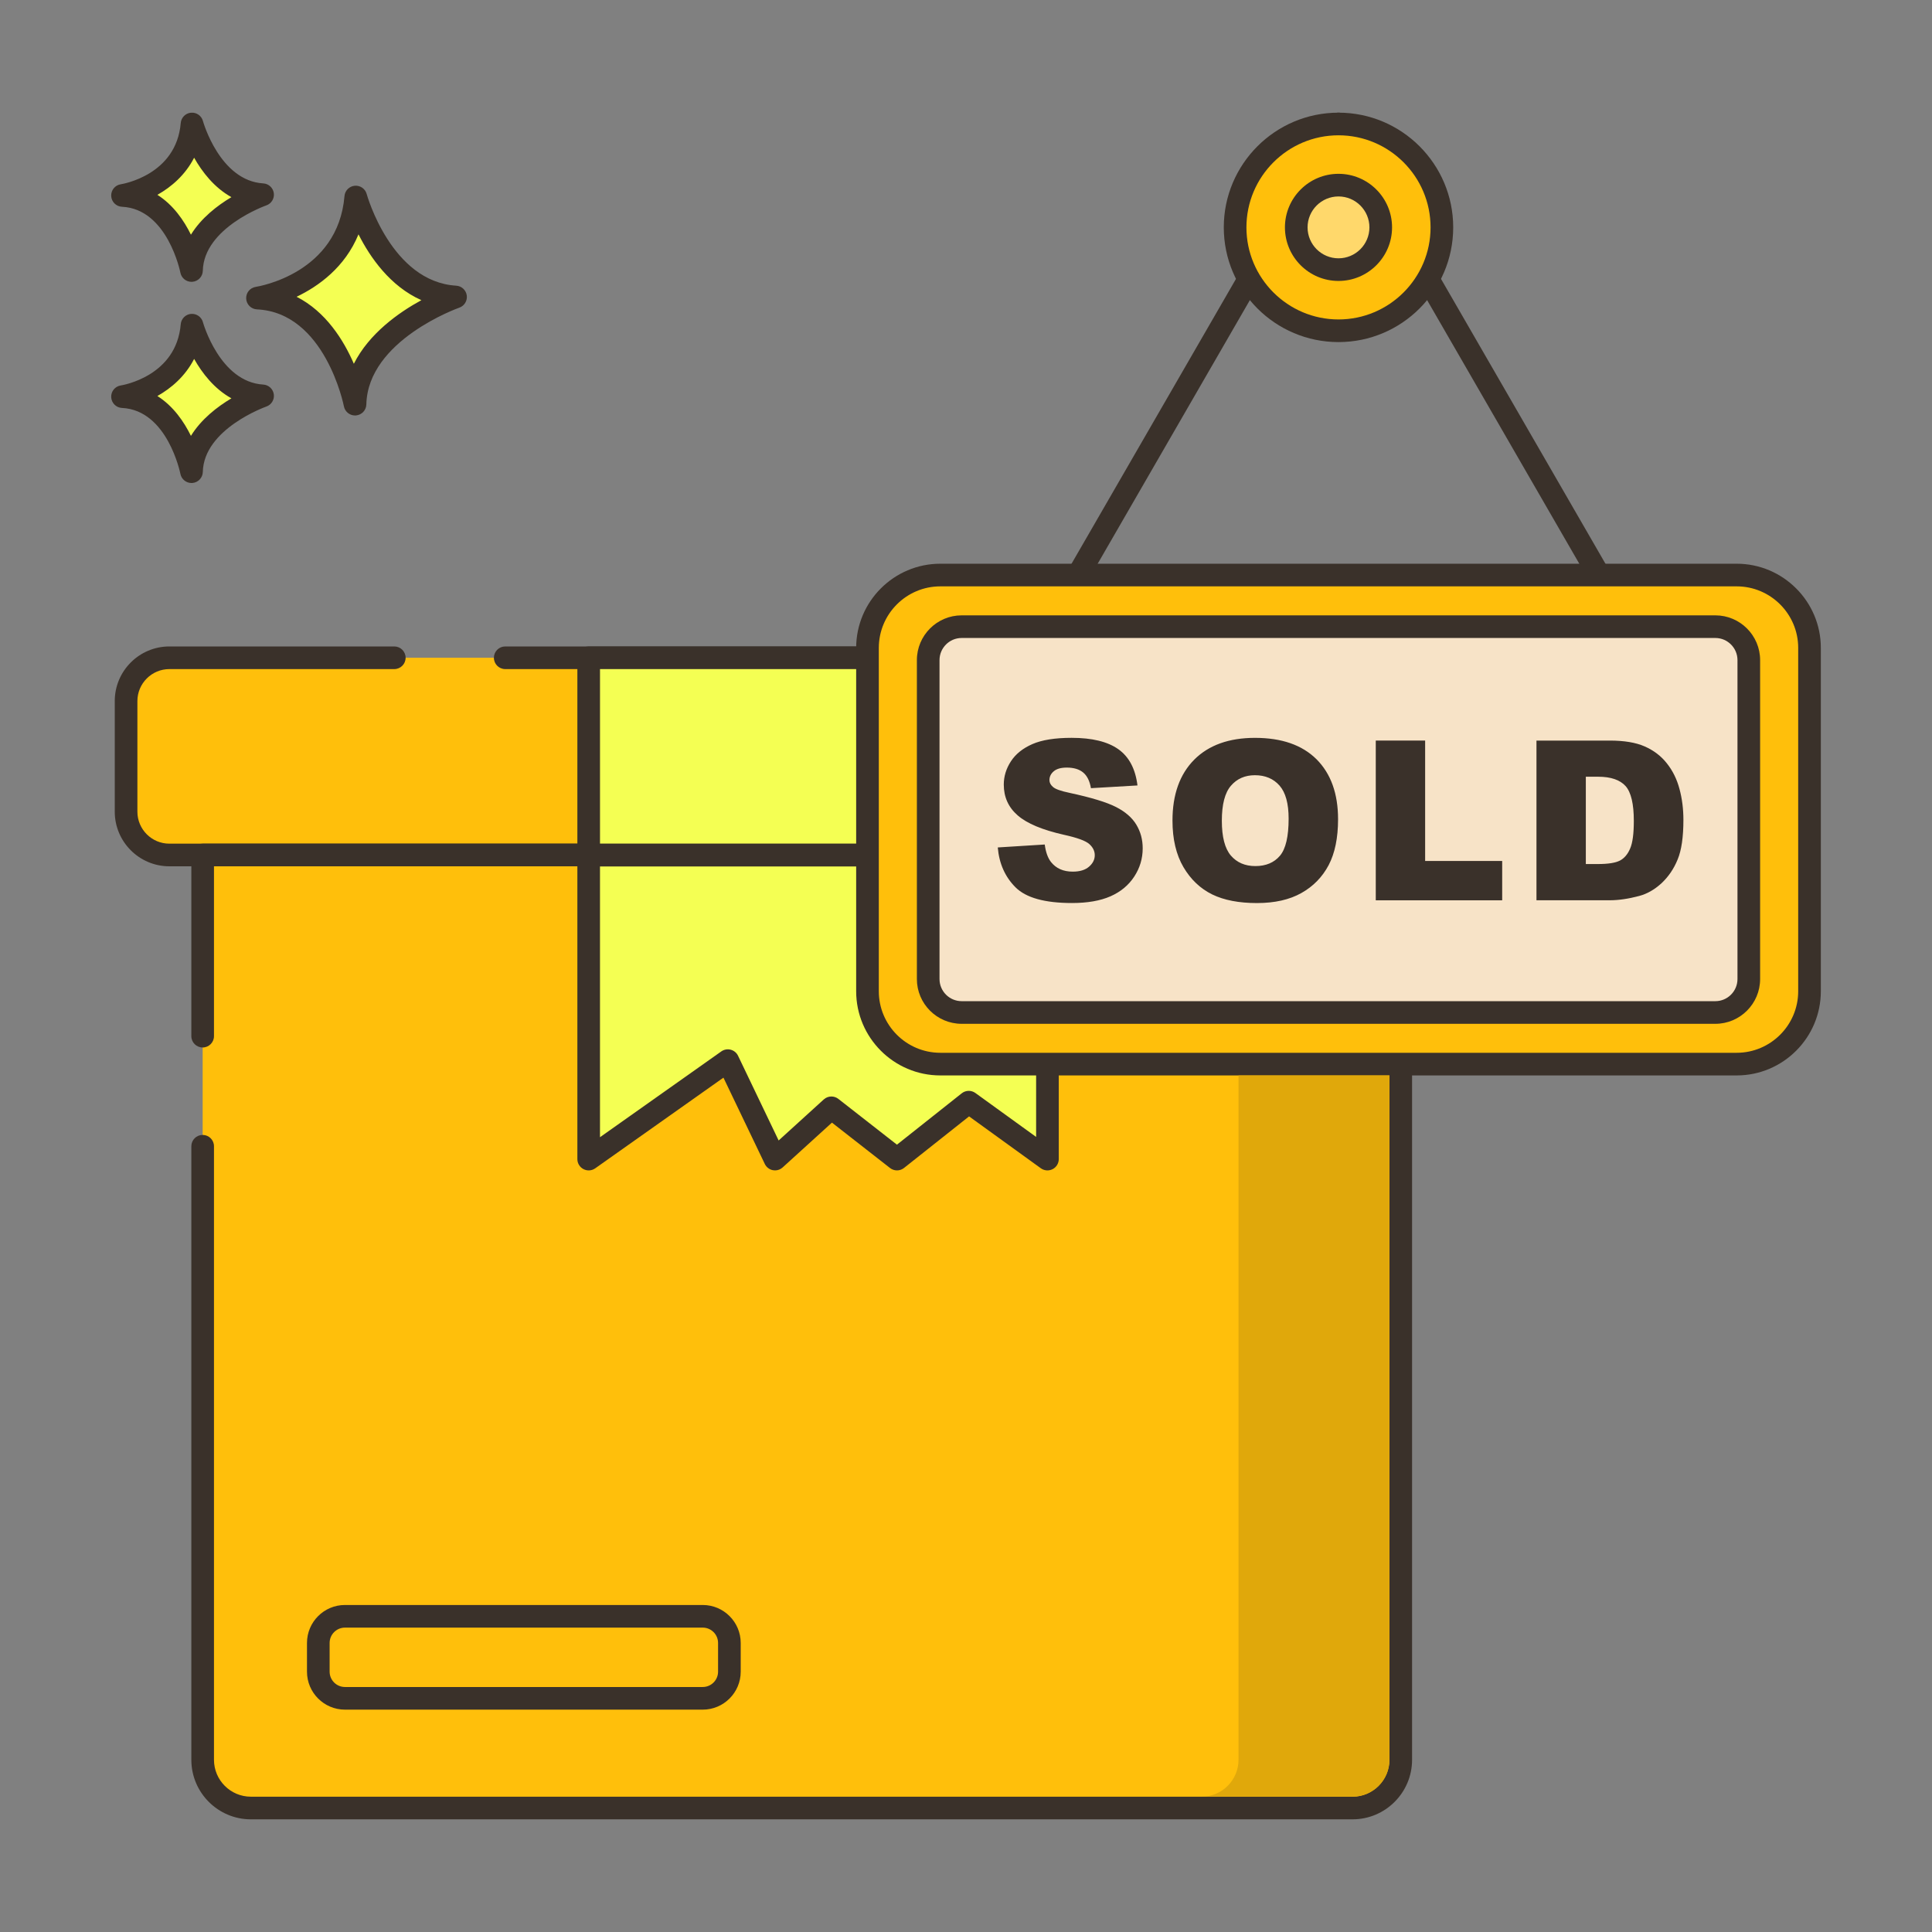
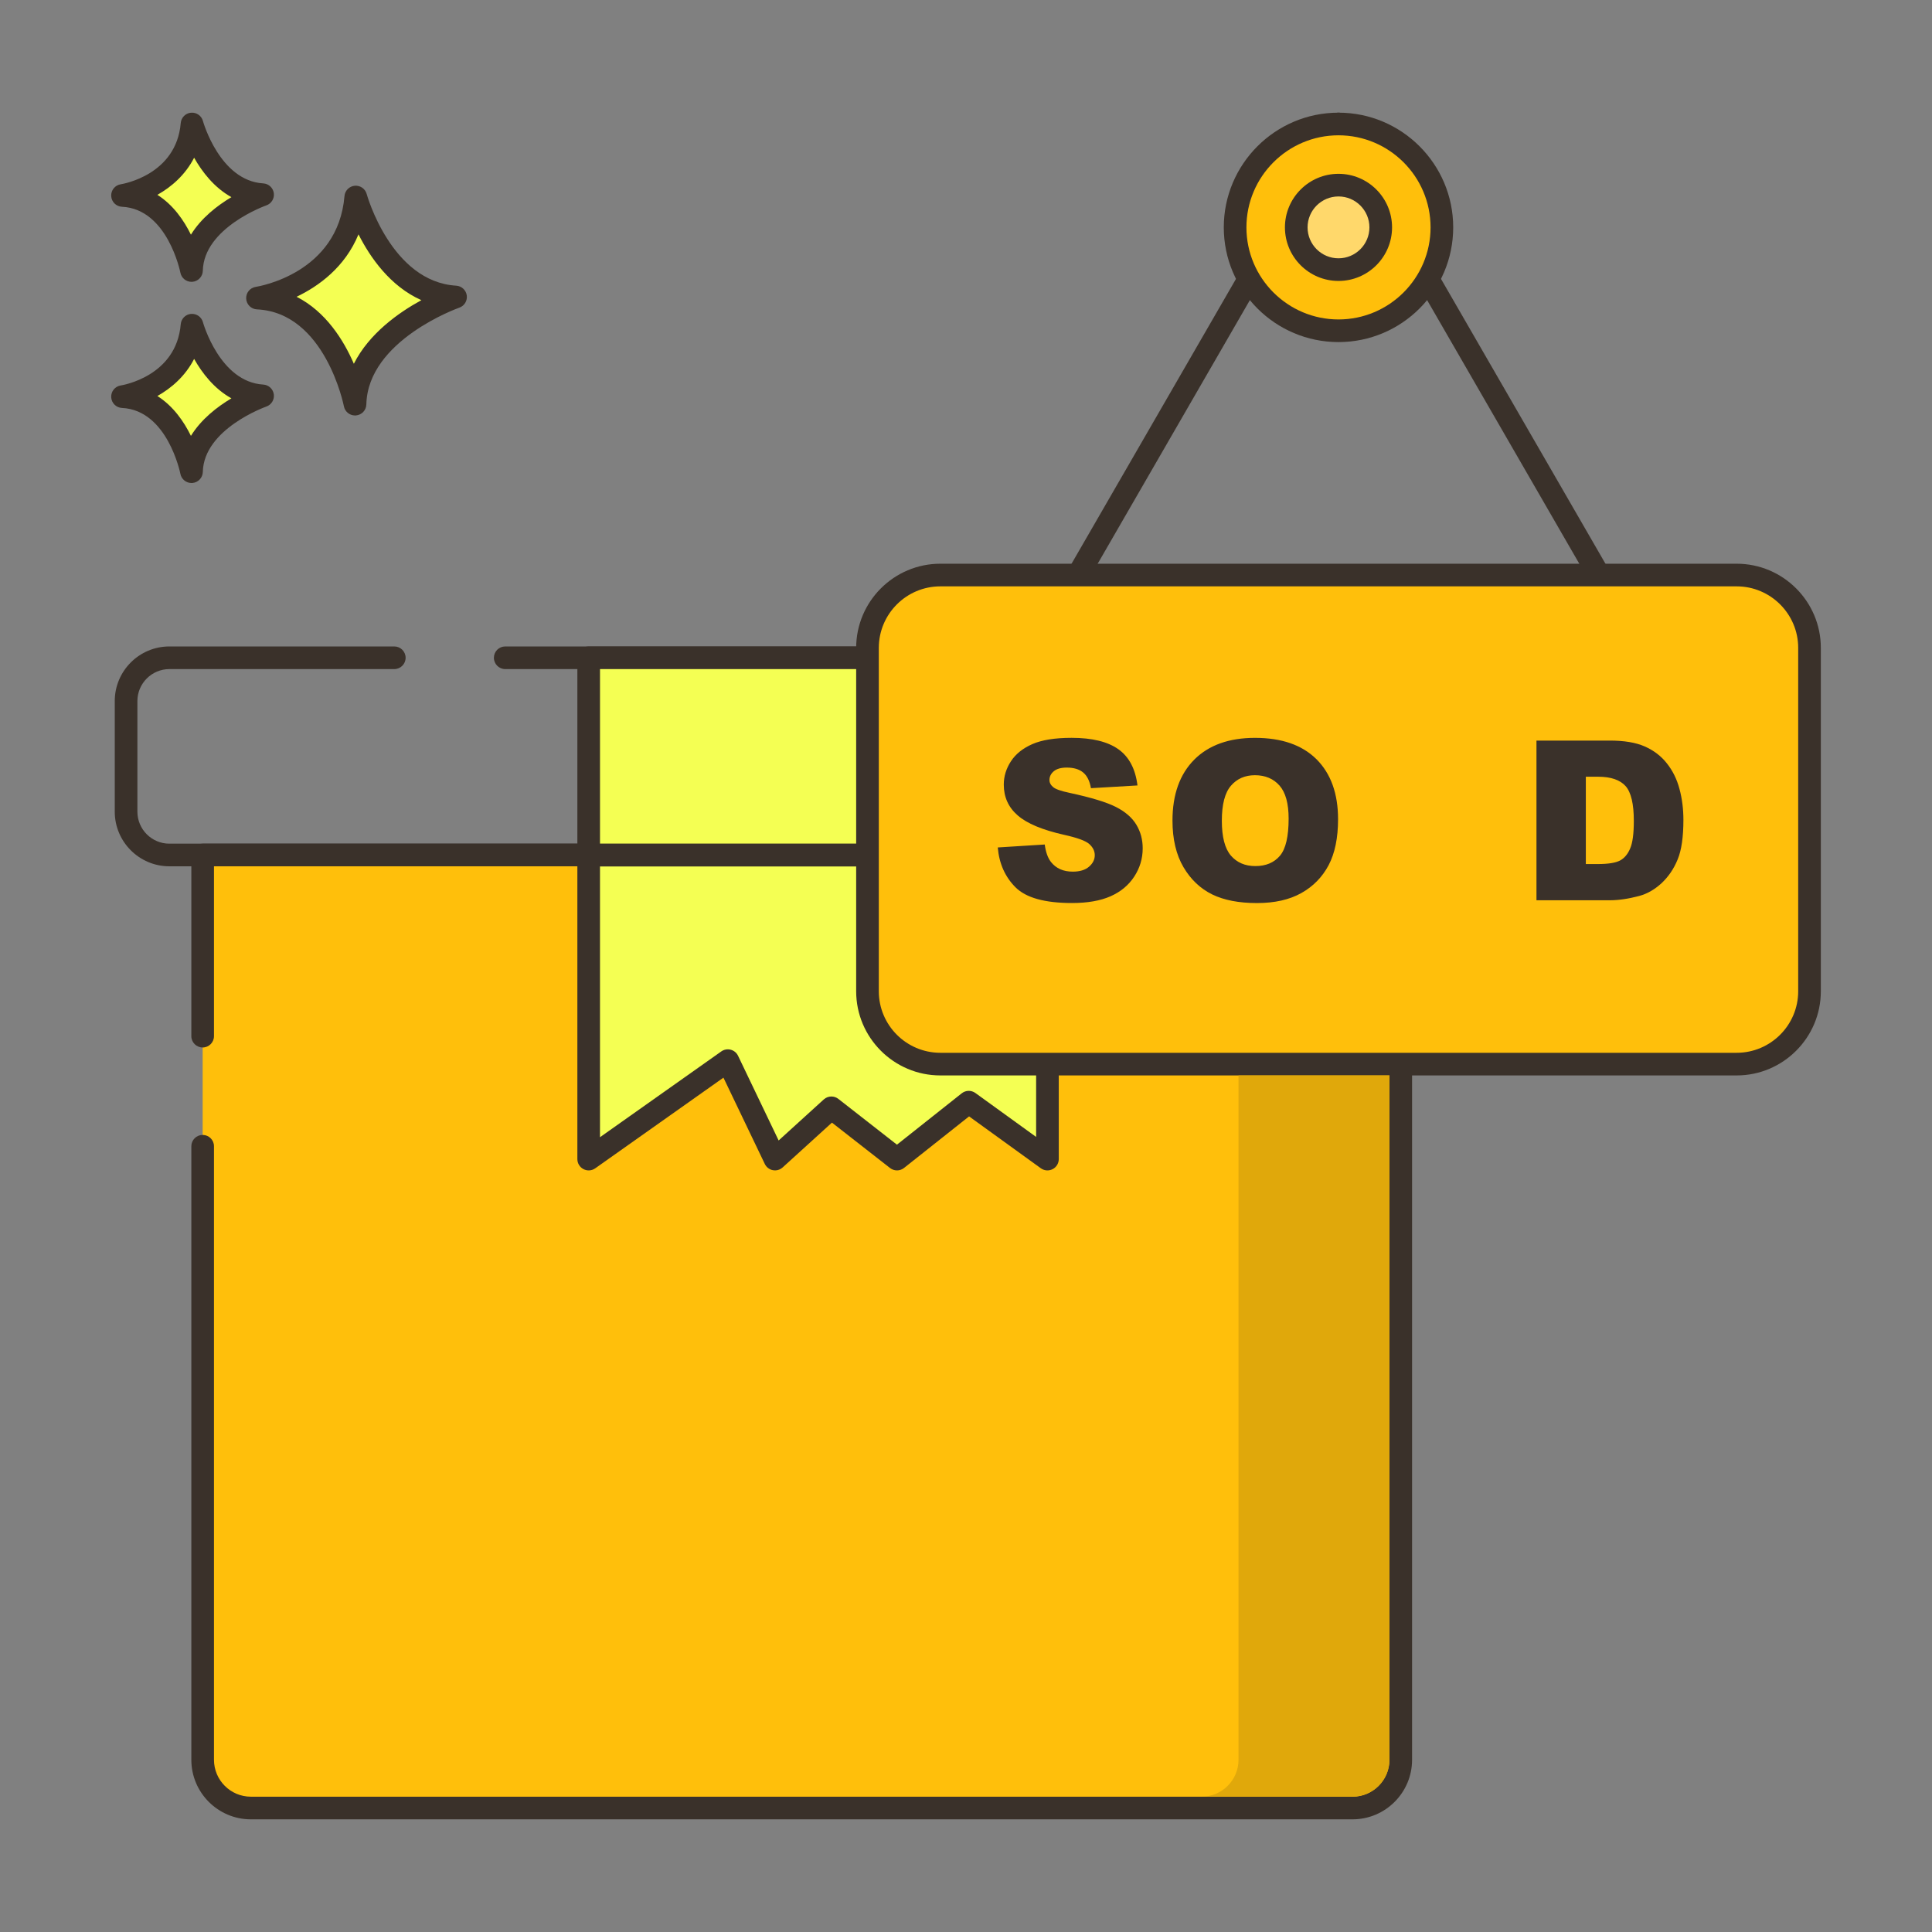
<svg xmlns="http://www.w3.org/2000/svg" id="SvgjsSvg1001" width="288" height="288" version="1.1">
  <rect width="100%" height="100%" fill="#808080" stroke="none" />
  <defs id="SvgjsDefs1002" />
  <g id="SvgjsG1008">
    <svg id="Layer_1" x="0" y="0" enable-background="new 0 0 256 256" version="1.1" viewBox="0 0 256 256" xml:space="preserve" width="288" height="288">
-       <path fill="#ffbf0b" d="M192.722,87.158H22.445c-3.169,0-5.738,2.569-5.738,5.738v14.656c0,3.169,2.569,5.737,5.738,5.737h170.278     c3.169,0,5.738-2.569,5.738-5.737V92.896C198.46,89.727,195.891,87.158,192.722,87.158z" class="coloref6d7a svgShape" />
      <path fill="#3a312a" d="M192.723,85.658H66.944c-0.828,0-1.5,0.671-1.5,1.5c0,0.829,0.672,1.5,1.5,1.5h125.778     c2.337,0,4.237,1.901,4.237,4.238v14.656c0,2.337-1.9,4.238-4.237,4.238H22.444c-2.337,0-4.238-1.901-4.238-4.238V92.896     c0-2.337,1.901-4.238,4.238-4.238h29.802c0.828,0,1.5-0.671,1.5-1.5c0-0.829-0.672-1.5-1.5-1.5H22.444     c-3.991,0-7.238,3.247-7.238,7.238v14.656c0,3.991,3.247,7.238,7.238,7.238h170.278c3.99,0,7.237-3.247,7.237-7.238V92.896     C199.96,88.905,196.713,85.658,192.723,85.658z" class="color3a312a svgShape" />
      <path fill="#ffbf0b" d="M26.854,113.29v119.893c0,3.528,2.86,6.388,6.388,6.388h145.977c3.528,0,6.388-2.86,6.388-6.388V113.29     H26.854z" class="coloref6d7a svgShape" />
      <path fill="#3a312a" d="M185.606,111.79H26.854c-0.828,0-1.5,0.671-1.5,1.5v24.006c0,0.829,0.672,1.5,1.5,1.5s1.5-0.671,1.5-1.5     V114.79h155.752v118.393c0,2.695-2.192,4.888-4.888,4.888H33.242c-2.695,0-4.888-2.192-4.888-4.888v-81.299     c0-0.829-0.672-1.5-1.5-1.5s-1.5,0.671-1.5,1.5v81.299c0,4.349,3.538,7.888,7.888,7.888h145.977c4.35,0,7.888-3.539,7.888-7.888     V113.29C187.106,112.461,186.435,111.79,185.606,111.79z" class="color3a312a svgShape" />
      <rect width="60.788" height="26.132" x="78.004" y="87.158" fill="#f4ff53" class="colord6df58 svgShape" />
      <path fill="#3a312a" d="M138.793,85.658H78.004c-0.828,0-1.5,0.671-1.5,1.5v26.132c0,0.829,0.672,1.5,1.5,1.5h60.789     c0.828,0,1.5-0.671,1.5-1.5V87.158C140.293,86.33,139.621,85.658,138.793,85.658z M137.293,111.79H79.504V88.658h57.789V111.79z" class="color3a312a svgShape" />
      <polygon fill="#f4ff53" points="78.004 113.307 78.004 153.584 96.445 140.543 102.693 153.584 110.164 146.792 118.858 153.584 128.367 146.045 138.793 153.584 138.793 113.307" class="colord6df58 svgShape" />
      <path fill="#3a312a" d="M138.793,111.808H78.004c-0.828,0-1.5,0.671-1.5,1.5v40.276c0,0.561,0.313,1.074,0.811,1.332     c0.497,0.258,1.099,0.217,1.556-0.107l16.989-12.015l5.481,11.438c0.205,0.427,0.6,0.733,1.064,0.824     c0.096,0.018,0.192,0.028,0.288,0.028c0.37,0,0.73-0.137,1.009-0.39l6.535-5.941l7.697,6.014     c0.545,0.425,1.313,0.424,1.855-0.007l8.619-6.833l9.505,6.873c0.458,0.331,1.06,0.376,1.562,0.121     c0.502-0.256,0.817-0.772,0.817-1.336v-40.276C140.293,112.479,139.621,111.808,138.793,111.808z M137.293,150.648l-8.047-5.819     c-0.544-0.394-1.284-0.378-1.811,0.04l-8.584,6.806l-7.764-6.065c-0.272-0.212-0.599-0.318-0.924-0.318     c-0.362,0-0.724,0.131-1.009,0.39l-5.98,5.437l-5.378-11.224c-0.19-0.398-0.548-0.692-0.976-0.803     c-0.427-0.111-0.882-0.028-1.243,0.227l-16.074,11.367v-35.878h57.789V150.648z" class="color3a312a svgShape" />
      <path fill="#ffbf0b" d="M93.116,214.168H45.708c-1.951,0-3.532,1.581-3.532,3.532v3.804c0,1.951,1.581,3.532,3.532,3.532h47.408     c1.951,0,3.532-1.581,3.532-3.532V217.7C96.648,215.75,95.067,214.168,93.116,214.168z" class="color87796f svgShape" />
-       <path fill="#3a312a" d="M93.116,212.669H45.708c-2.774,0-5.031,2.257-5.031,5.032v3.804c0,2.774,2.257,5.032,5.031,5.032h47.408     c2.774,0,5.032-2.257,5.032-5.032V217.7C98.148,214.926,95.891,212.669,93.116,212.669z M95.148,221.504     c0,1.12-0.912,2.032-2.032,2.032H45.708c-1.12,0-2.031-0.912-2.031-2.032V217.7c0-1.12,0.911-2.032,2.031-2.032h47.408     c1.12,0,2.032,0.912,2.032,2.032V221.504z" class="color3a312a svgShape" />
      <path fill="#f4ff53" d="M47.141,26.106c-0.974,11.564-13.025,13.39-13.025,13.39c10.347,0.487,12.925,14.059,12.925,14.059     c0.221-9.677,13.321-14.202,13.321-14.202C50.55,38.766,47.141,26.106,47.141,26.106z" class="colord6df58 svgShape" />
      <path fill="#3a312a" d="M60.453,37.855c-8.604-0.514-11.832-12.024-11.863-12.14c-0.191-0.702-0.849-1.165-1.584-1.102     c-0.725,0.066-1.298,0.642-1.359,1.367c-0.859,10.215-11.313,11.963-11.754,12.032c-0.763,0.115-1.313,0.79-1.273,1.561     c0.04,0.77,0.657,1.384,1.428,1.421c9.027,0.425,11.498,12.718,11.521,12.842c0.138,0.711,0.76,1.217,1.473,1.217     c0.042,0,0.084-0.002,0.126-0.005c0.765-0.064,1.357-0.693,1.375-1.459c0.193-8.508,12.191-12.777,12.313-12.819     c0.676-0.235,1.092-0.914,0.994-1.623C61.75,38.439,61.167,37.898,60.453,37.855z M46.887,48.201     c-1.356-3.13-3.709-6.907-7.587-8.876c2.932-1.405,6.409-3.913,8.202-8.273c1.551,3.071,4.199,6.88,8.334,8.722     C52.828,41.414,48.913,44.179,46.887,48.201z" class="color3a312a svgShape" />
      <path fill="#f4ff53" d="M25.442,43.087c-0.689,8.179-9.212,9.471-9.212,9.471c7.318,0.344,9.142,9.944,9.142,9.944     c0.156-6.845,9.422-10.046,9.422-10.046C27.853,52.041,25.442,43.087,25.442,43.087z" class="colord6df58 svgShape" />
      <path fill="#3a312a" d="M34.884,50.958c-5.766-0.345-7.972-8.185-7.994-8.264c-0.189-0.702-0.856-1.16-1.581-1.102     c-0.726,0.065-1.3,0.643-1.361,1.368c-0.578,6.871-7.646,8.067-7.941,8.114c-0.763,0.115-1.313,0.79-1.273,1.561     c0.04,0.77,0.657,1.384,1.428,1.421c6.034,0.284,7.723,8.643,7.738,8.725c0.136,0.712,0.759,1.22,1.473,1.22     c0.041,0,0.083-0.002,0.125-0.005c0.765-0.063,1.358-0.694,1.376-1.461c0.13-5.709,8.331-8.634,8.412-8.662     c0.676-0.234,1.093-0.913,0.996-1.622C36.183,51.543,35.598,51.002,34.884,50.958z M25.299,57.754     c-0.924-1.886-2.34-3.947-4.446-5.28c1.855-1.041,3.697-2.629,4.87-4.916c1.058,1.874,2.654,3.954,4.941,5.223     C28.814,53.882,26.675,55.521,25.299,57.754z" class="color3a312a svgShape" />
      <path fill="#f4ff53" d="M25.442,16.429c-0.689,8.179-9.212,9.47-9.212,9.47c7.318,0.344,9.142,9.944,9.142,9.944     c0.156-6.845,9.422-10.045,9.422-10.045C27.853,25.383,25.442,16.429,25.442,16.429z" class="colord6df58 svgShape" />
      <path fill="#3a312a" d="M34.884 24.301c-5.766-.345-7.972-8.186-7.994-8.265-.189-.702-.856-1.166-1.581-1.102-.726.065-1.3.643-1.361 1.368-.578 6.871-7.646 8.067-7.941 8.114-.763.115-1.313.79-1.273 1.561.04.77.657 1.384 1.428 1.421 6.034.284 7.723 8.644 7.738 8.726.136.713.759 1.22 1.473 1.22.041 0 .083-.001.125-.005.765-.063 1.358-.694 1.376-1.461.13-5.709 8.331-8.634 8.412-8.662.676-.234 1.093-.913.996-1.622C36.183 24.886 35.598 24.344 34.884 24.301zM25.299 31.096c-.924-1.885-2.34-3.947-4.446-5.28 1.855-1.041 3.697-2.629 4.87-4.916 1.058 1.874 2.654 3.954 4.941 5.223C28.814 27.225 26.675 28.864 25.299 31.096zM224.87 95.723l-46.213-80.044c-.268-.464-.763-.75-1.299-.75s-1.031.286-1.299.75l-46.214 80.044c-.414.717-.169 1.635.549 2.049.715.414 1.634.169 2.049-.549l44.915-77.794 44.914 77.794c.277.482.782.75 1.3.75.255 0 .513-.065.749-.202C225.039 97.358 225.284 96.44 224.87 95.723z" class="color3a312a svgShape" />
      <path fill="#ffbf0b" d="M230.116,76.196h-34.016h-7.63h-63.869c-5.332,0-9.654,4.322-9.654,9.654v45.495     c0,5.332,4.322,9.654,9.654,9.654h105.515c5.332,0,9.654-4.322,9.654-9.654V85.85C239.77,80.518,235.448,76.196,230.116,76.196z" class="color87796f svgShape" />
      <path fill="#3a312a" d="M230.115,74.696H124.601c-6.15,0-11.154,5.004-11.154,11.154v45.496c0,6.15,5.004,11.154,11.154,11.154     h105.515c6.15,0,11.154-5.004,11.154-11.154V85.85C241.27,79.7,236.266,74.696,230.115,74.696z M238.27,131.346     c0,4.496-3.658,8.154-8.154,8.154H124.601c-4.496,0-8.154-3.658-8.154-8.154V85.85c0-4.496,3.658-8.154,8.154-8.154h105.515     c4.496,0,8.154,3.658,8.154,8.154V131.346z" class="color3a312a svgShape" />
-       <path fill="#f7e3c7" d="M227.291,83.036h-99.866c-2.449,0-4.434,1.985-4.434,4.434v42.255c0,2.449,1.985,4.434,4.434,4.434h99.866     c2.449,0,4.434-1.985,4.434-4.434V87.47C231.725,85.022,229.74,83.036,227.291,83.036z" class="colorf7e3c7 svgShape" />
-       <path fill="#3a312a" d="M227.291,81.537h-99.866c-3.271,0-5.934,2.662-5.934,5.934v42.255c0,3.272,2.662,5.934,5.934,5.934h99.866     c3.271,0,5.934-2.662,5.934-5.934V87.47C233.225,84.198,230.563,81.537,227.291,81.537z M230.225,129.726     c0,1.618-1.316,2.934-2.934,2.934h-99.866c-1.617,0-2.934-1.316-2.934-2.934V87.47c0-1.618,1.316-2.934,2.934-2.934h99.866     c1.617,0,2.934,1.316,2.934,2.934V129.726z" class="color3a312a svgShape" />
      <path fill="#ffbf0b" d="M177.358,16.429c-7.566,0-13.699,6.133-13.699,13.699c0,7.566,6.133,13.699,13.699,13.699     c7.566,0,13.7-6.134,13.7-13.699C191.057,22.563,184.924,16.429,177.358,16.429z" class="colord4db56 svgShape" />
      <path fill="#3a312a" d="M177.358,14.929c-8.382,0-15.2,6.818-15.2,15.2c0,8.381,6.818,15.199,15.2,15.199     c8.381,0,15.199-6.818,15.199-15.199C192.558,21.748,185.739,14.929,177.358,14.929z M177.358,42.328     c-6.728,0-12.2-5.473-12.2-12.199c0-6.727,5.473-12.2,12.2-12.2c6.727,0,12.199,5.473,12.199,12.2     C189.558,36.855,184.085,42.328,177.358,42.328z" class="color3a312a svgShape" />
      <path fill="#ffd86b" d="M177.358,24.531c-3.091,0-5.597,2.506-5.597,5.598c0,3.091,2.506,5.597,5.597,5.597     c3.092,0,5.598-2.506,5.598-5.597C182.956,27.037,180.449,24.531,177.358,24.531z" class="colorf6e2c6 svgShape" />
      <path fill="#3a312a" d="M177.358 23.031c-3.914 0-7.098 3.184-7.098 7.098s3.184 7.098 7.098 7.098c3.913 0 7.097-3.184 7.097-7.098S181.271 23.031 177.358 23.031zM177.358 34.227c-2.26 0-4.098-1.838-4.098-4.098s1.838-4.098 4.098-4.098c2.259 0 4.097 1.838 4.097 4.098S179.617 34.227 177.358 34.227zM150.571 109.275c-.563-.934-1.464-1.716-2.7-2.346-1.238-.631-3.286-1.255-6.144-1.87-1.156-.241-1.887-.501-2.195-.779-.318-.27-.476-.573-.476-.91 0-.462.192-.854.577-1.177.385-.323.958-.484 1.719-.484.924 0 1.648.216 2.172.65.525.433.868 1.126 1.032 2.078l6.165-.361c-.27-2.195-1.114-3.795-2.534-4.801-1.42-1.006-3.482-1.509-6.187-1.509-2.204 0-3.94.277-5.205.83-1.265.554-2.214 1.314-2.844 2.282-.63.967-.945 1.995-.945 3.082 0 1.656.615 3.018 1.847 4.086 1.223 1.069 3.268 1.925 6.137 2.57 1.752.385 2.869.794 3.35 1.227.481.434.722.925.722 1.473 0 .578-.253 1.086-.759 1.523-.505.439-1.225.657-2.159.657-1.251 0-2.214-.428-2.888-1.285-.414-.53-.688-1.299-.823-2.31l-6.223.389c.183 2.137.967 3.899 2.353 5.285 1.386 1.386 3.879 2.079 7.479 2.079 2.051 0 3.749-.296 5.097-.887 1.348-.593 2.397-1.461 3.148-2.607.751-1.145 1.126-2.397 1.126-3.754C151.415 111.253 151.134 110.208 150.571 109.275zM174.44 100.6c-1.91-1.89-4.62-2.83-8.15-2.83-3.43 0-6.12.96-8.04 2.88-1.92 1.93-2.89 4.62-2.89 8.08 0 2.47.49 4.53 1.46 6.18.97 1.64 2.24 2.84 3.81 3.61 1.56.76 3.54 1.14 5.92 1.14 2.35 0 4.31-.44 5.89-1.33 1.57-.88 2.77-2.11 3.61-3.69.83-1.58 1.25-3.61 1.25-6.09C177.3 105.15 176.34 102.5 174.44 100.6zM169.6 113.39c-.77.91-1.86 1.37-3.26 1.37-1.37 0-2.45-.47-3.25-1.4-.79-.93-1.19-2.47-1.19-4.61 0-2.15.4-3.7 1.2-4.63.8-.93 1.86-1.4 3.18-1.4 1.37 0 2.46.46 3.27 1.38.8.92 1.2 2.37 1.2 4.37C170.75 110.83 170.37 112.48 169.6 113.39z" class="color3a312a svgShape" />
-       <polygon fill="#3a312a" points="188.838 114.083 188.838 98.128 182.297 98.128 182.297 119.295 199.047 119.295 199.047 114.083" class="color3a312a svgShape" />
      <path fill="#3a312a" d="M222.54,104.54c-0.34-1.29-0.9-2.42-1.67-3.39c-0.77-0.98-1.75-1.72-2.93-2.24     c-1.17-0.52-2.72-0.78-4.64-0.78h-9.71v21.16h9.71c1.17,0,2.47-0.19,3.9-0.57c1.05-0.28,2.03-0.84,2.95-1.68     c0.91-0.85,1.63-1.89,2.14-3.14c0.52-1.24,0.77-3,0.77-5.26C223.06,107.2,222.89,105.83,222.54,104.54z M216,112.44     c-0.32,0.76-0.78,1.29-1.35,1.59c-0.58,0.3-1.55,0.46-2.92,0.46h-1.6v-11.57h1.63c1.69,0,2.9,0.42,3.64,1.24     c0.73,0.83,1.09,2.37,1.09,4.61C216.49,110.46,216.33,111.69,216,112.44z" class="color3a312a svgShape" />
      <path fill="#e0a80b" d="M164.11,142.5v90.68c0,2.7-2.2,4.89-4.89,4.89h20c2.69,0,4.89-2.19,4.89-4.89V142.5H164.11z" class="colord34e5c svgShape" />
    </svg>
  </g>
</svg>